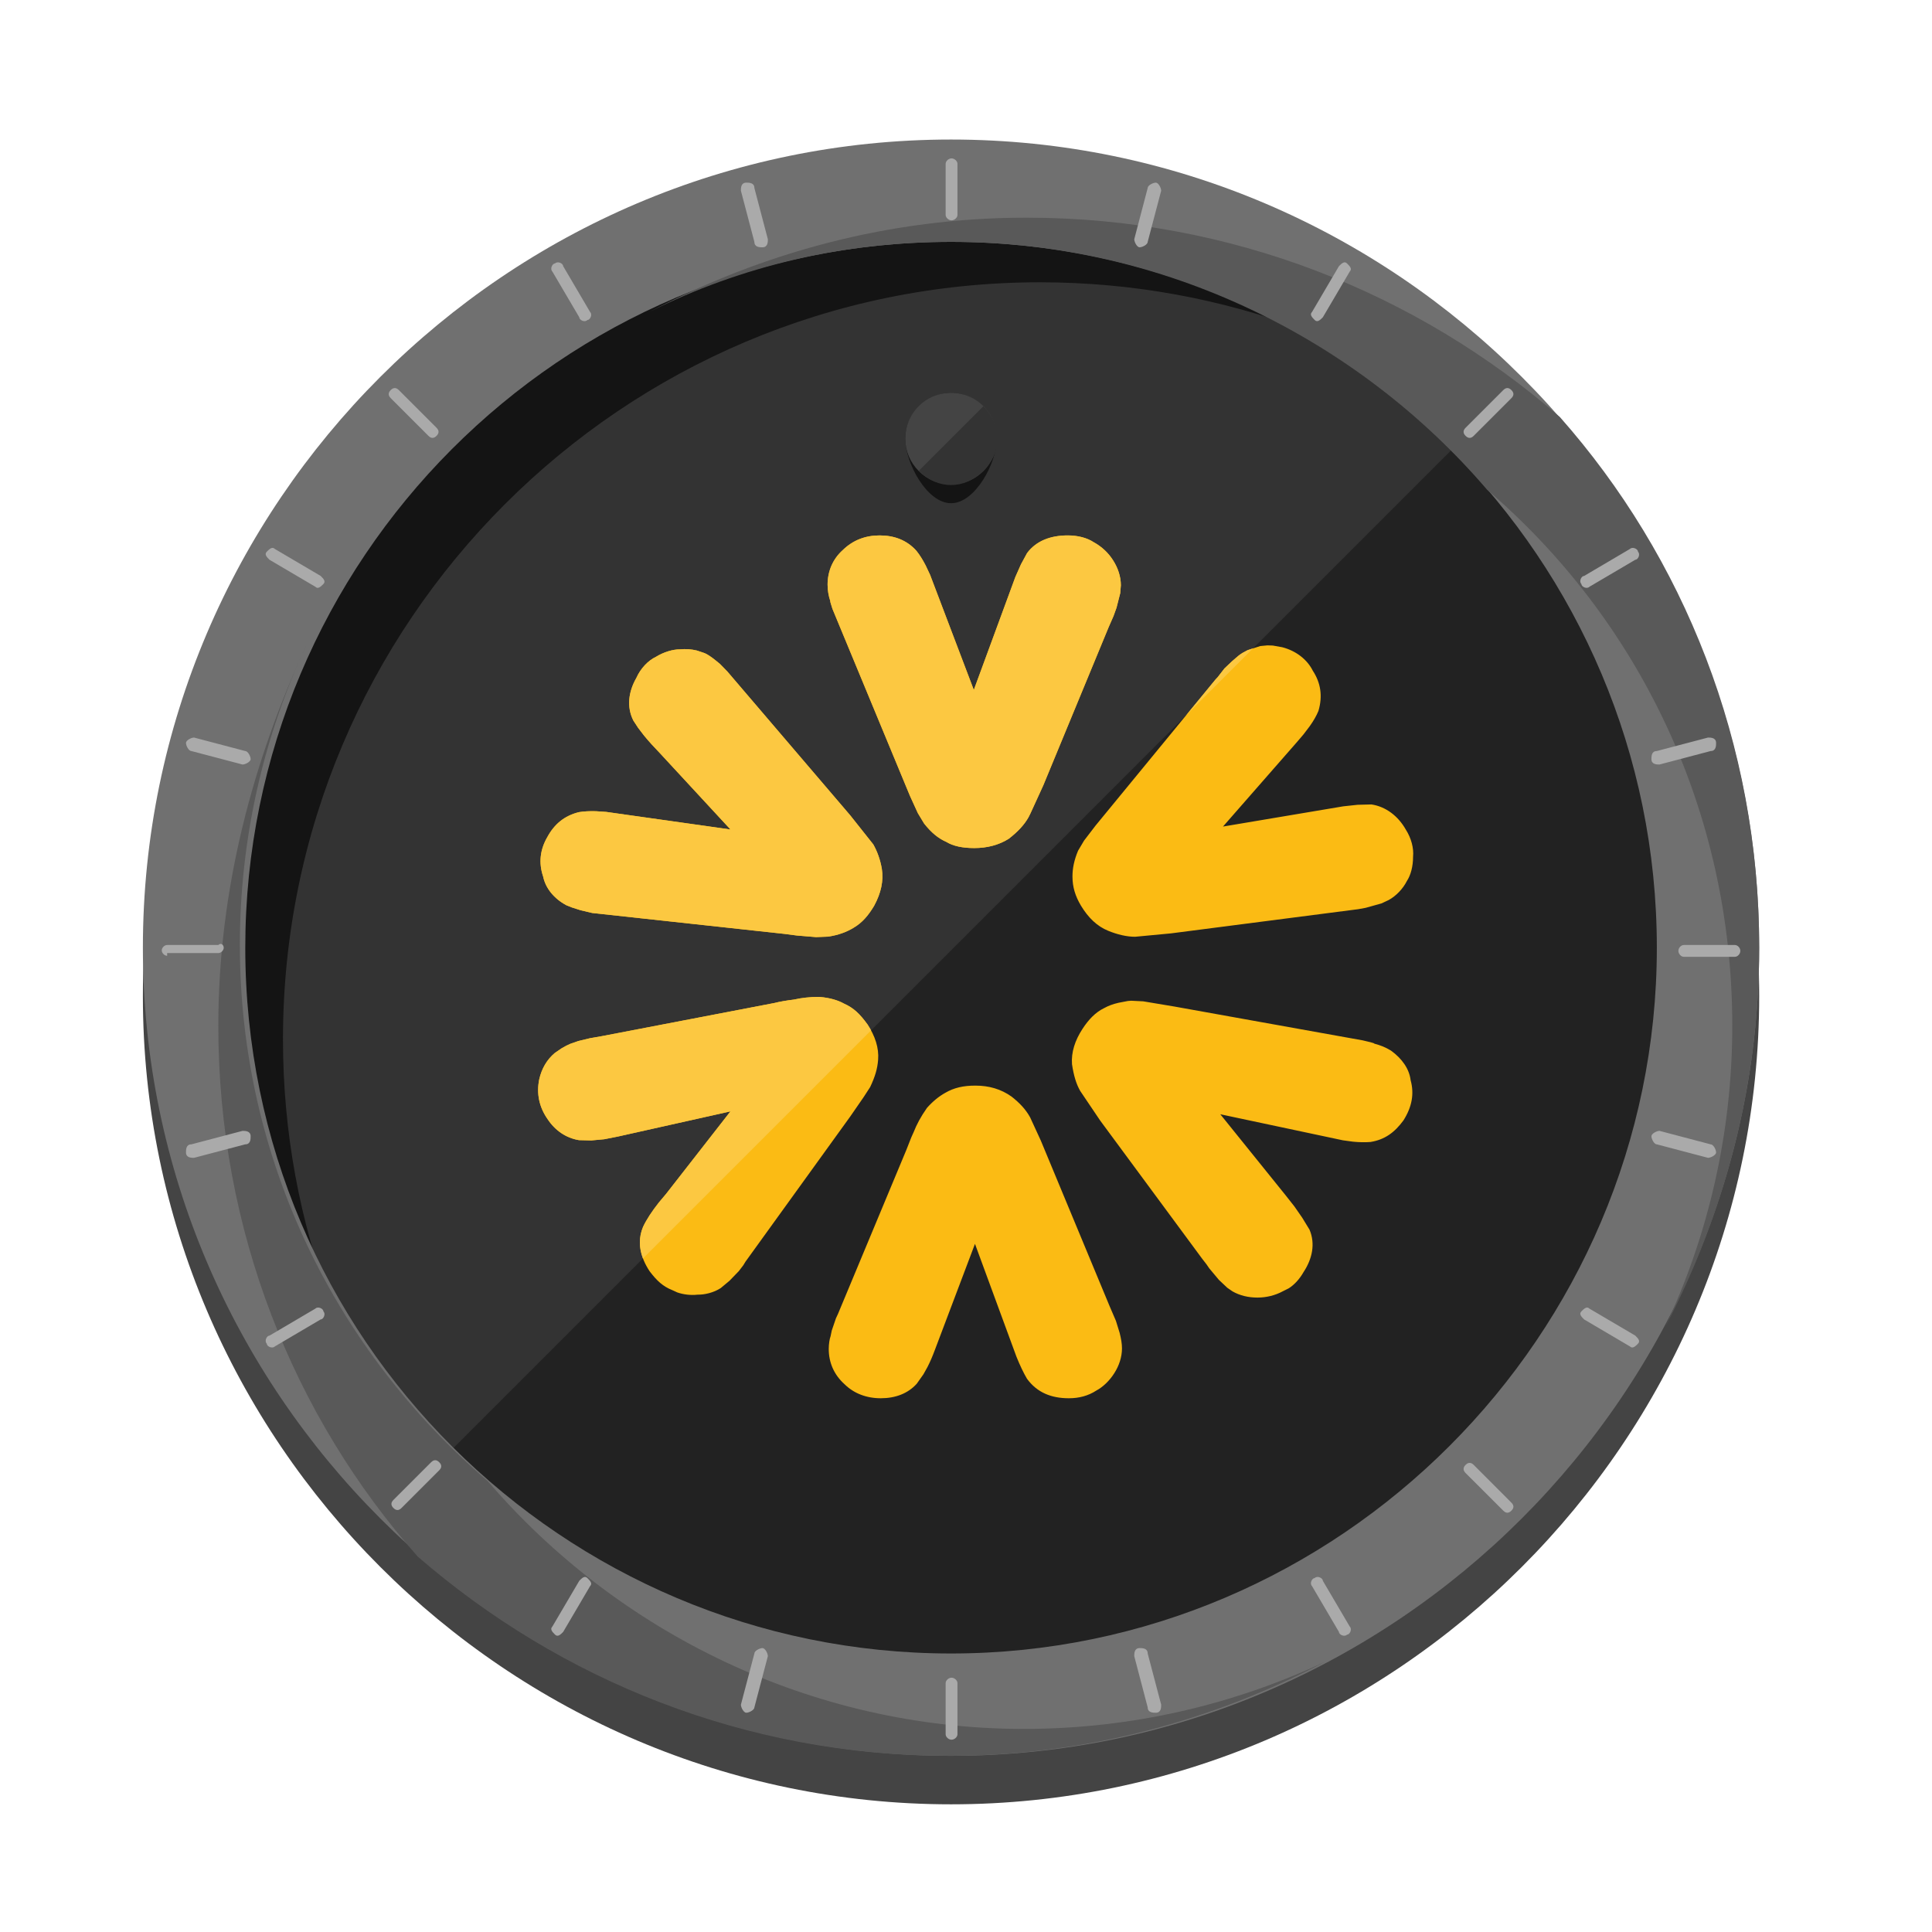
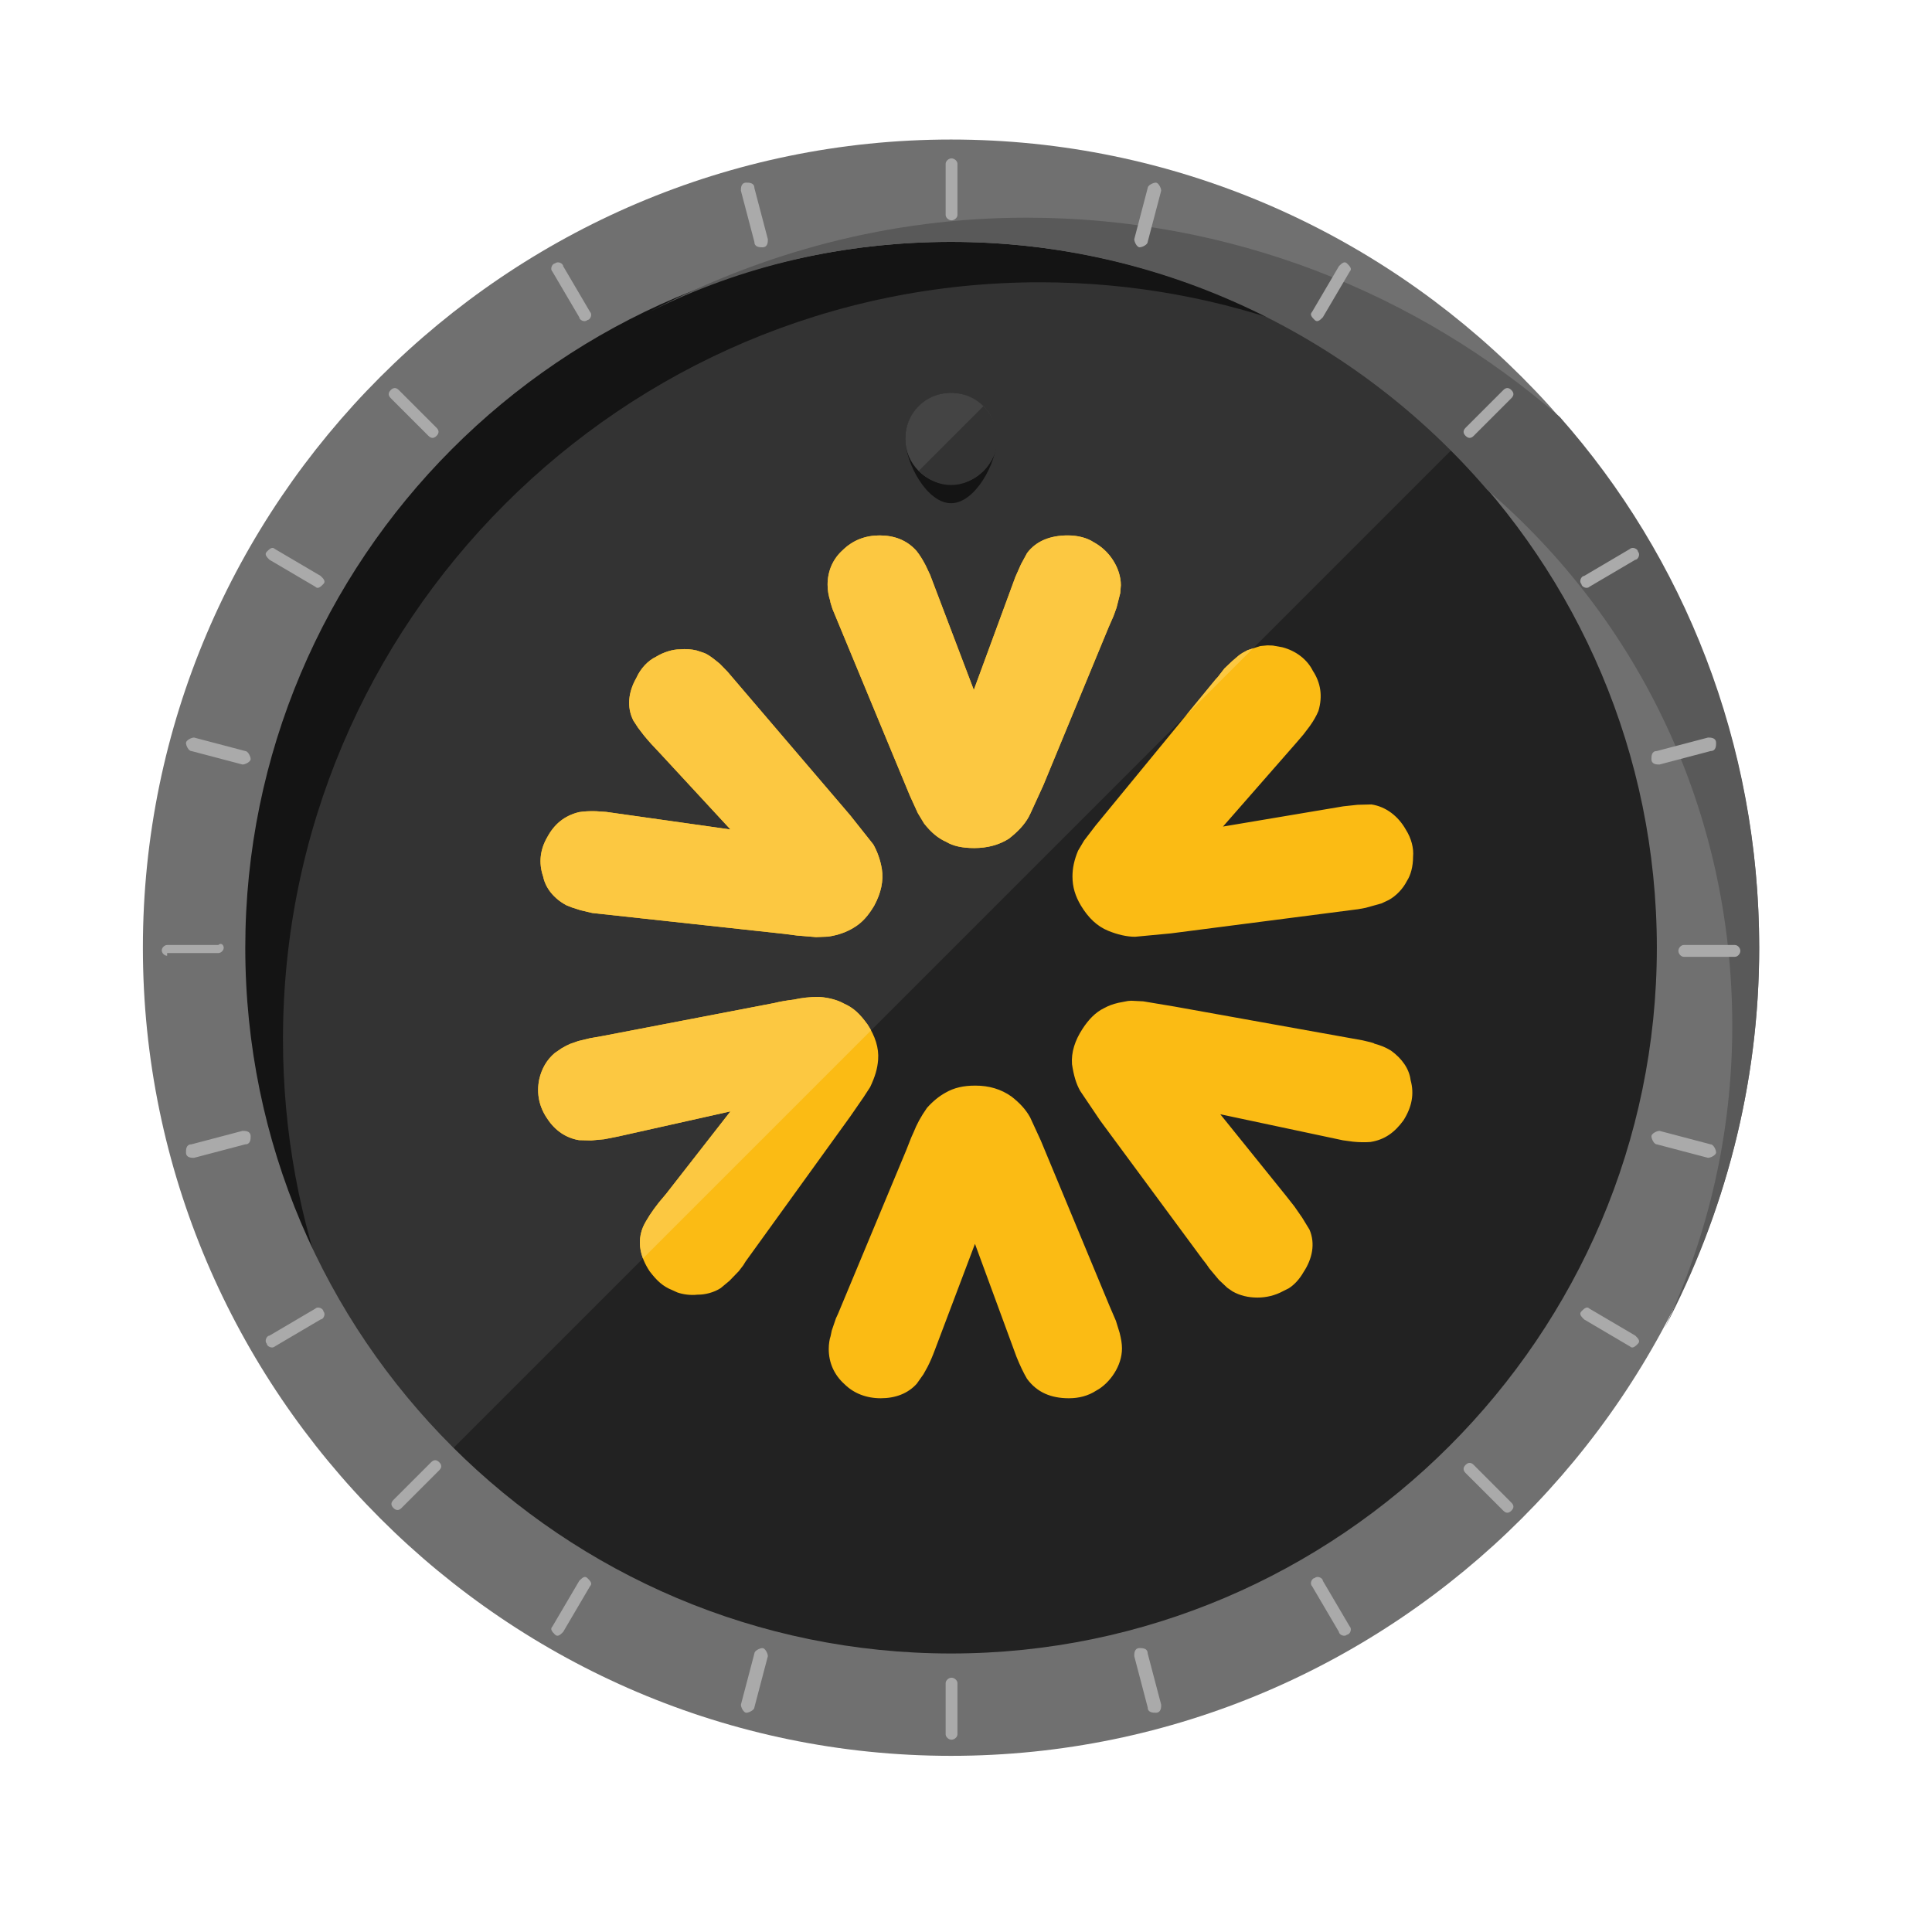
<svg xmlns="http://www.w3.org/2000/svg" width="45" height="45" viewBox="0 0 45 45" fill="none">
-   <path d="M22.152 42.026C11.799 42.026 3.328 33.556 3.328 23.203C3.328 12.85 11.799 4.379 22.152 4.379C32.505 4.379 40.975 12.85 40.975 23.203C40.975 33.556 32.505 42.026 22.152 42.026Z" fill="#444444" />
  <circle cx="22.152" cy="22.073" r="17.631" fill="#333333" />
  <path d="M6.591 24.207C6.591 14.481 14.497 6.575 24.222 6.575C28.552 6.575 32.505 8.144 35.579 10.717C32.379 6.889 27.548 4.442 22.152 4.442C12.426 4.442 4.52 12.348 4.52 22.073C4.52 27.47 6.967 32.301 10.795 35.564C8.16 32.489 6.591 28.536 6.591 24.207Z" fill="#141414" />
  <path d="M34.638 9.65C41.54 16.552 41.54 27.721 34.638 34.623C27.736 41.525 16.567 41.525 9.665 34.623" fill="#222222" />
  <path fill-rule="evenodd" clip-rule="evenodd" d="M3.328 22.073C3.328 32.426 11.799 40.897 22.152 40.897C32.505 40.897 40.975 32.426 40.975 22.073C40.975 11.721 32.505 3.25 22.152 3.25C11.799 3.25 3.328 11.721 3.328 22.073ZM5.713 22.074C5.713 13.038 13.054 5.634 22.152 5.634C31.25 5.634 38.591 13.038 38.591 22.074C38.591 31.109 31.187 38.513 22.152 38.513C13.117 38.513 5.713 31.172 5.713 22.074Z" fill="#707070" />
  <path d="M40.975 22.073C40.975 17.305 39.218 12.975 36.332 9.713C33.007 6.826 28.677 5.07 23.909 5.07C20.709 5.07 17.759 5.885 15.124 7.266C17.258 6.199 19.642 5.634 22.152 5.634C27.109 5.634 31.626 7.893 34.638 11.407C38.152 14.419 40.348 18.873 40.348 23.893C40.348 26.403 39.783 28.787 38.779 30.921C40.16 28.285 40.975 25.273 40.975 22.073Z" fill="#595959" />
-   <path d="M5.085 23.893C5.085 28.662 6.842 32.991 9.728 36.254C13.054 39.14 17.383 40.897 22.089 40.897C25.289 40.897 28.238 40.081 30.873 38.701C28.74 39.705 26.356 40.27 23.846 40.27C18.889 40.27 14.371 38.011 11.36 34.497C7.846 31.485 5.587 27.03 5.587 22.011C5.587 19.501 6.152 17.117 7.156 14.983C5.901 17.681 5.085 20.693 5.085 23.893Z" fill="#595959" />
  <path d="M23.218 10.215C23.218 10.779 22.716 11.721 22.152 11.721C21.587 11.721 21.085 10.779 21.085 10.215C21.085 9.65 21.587 9.148 22.152 9.148C22.716 9.148 23.218 9.65 23.218 10.215Z" fill="#141414" />
  <circle cx="22.152" cy="10.215" r="1.067" fill="#444444" />
  <path d="M22.905 9.462C23.344 9.901 23.344 10.528 22.905 10.968C22.465 11.407 21.838 11.407 21.399 10.968" fill="#333333" />
  <path fill-rule="evenodd" clip-rule="evenodd" d="M22.301 5.007C22.301 5.069 22.232 5.132 22.163 5.132C22.095 5.132 22.026 5.069 22.026 5.007V3.815C22.026 3.752 22.095 3.689 22.163 3.689C22.232 3.689 22.301 3.752 22.301 3.815V5.007ZM34.325 10.152C34.262 10.215 34.199 10.215 34.136 10.152C34.074 10.089 34.074 10.027 34.136 9.964L35.015 9.085C35.078 9.023 35.14 9.023 35.203 9.085C35.266 9.148 35.266 9.211 35.203 9.274L34.325 10.152ZM26.732 5.634C26.732 5.697 26.607 5.76 26.544 5.76C26.481 5.76 26.419 5.634 26.419 5.572L26.732 4.379C26.732 4.317 26.858 4.254 26.921 4.254C26.983 4.254 27.046 4.379 27.046 4.442L26.732 5.634ZM13.744 7.266C13.807 7.328 13.744 7.454 13.681 7.454C13.618 7.517 13.493 7.454 13.493 7.391L12.866 6.325C12.803 6.262 12.866 6.136 12.928 6.136C12.991 6.074 13.117 6.136 13.117 6.199L13.744 7.266ZM9.101 9.085C9.038 9.148 9.038 9.211 9.101 9.274L9.979 10.152C10.042 10.215 10.105 10.215 10.168 10.152C10.23 10.089 10.23 10.027 10.168 9.964L9.289 9.085C9.226 9.023 9.164 9.023 9.101 9.085ZM34.136 34.309C34.074 34.246 34.074 34.183 34.136 34.12C34.199 34.058 34.262 34.058 34.325 34.12L35.203 34.999C35.266 35.062 35.266 35.124 35.203 35.187C35.14 35.25 35.078 35.25 35.015 35.187L34.136 34.309ZM22.301 40.395C22.301 40.458 22.232 40.521 22.163 40.521C22.095 40.521 22.026 40.458 22.026 40.395V39.203C22.026 39.14 22.095 39.077 22.163 39.077C22.232 39.077 22.301 39.14 22.301 39.203V40.395ZM31.375 38.074C31.438 38.074 31.501 37.948 31.438 37.885L30.811 36.819C30.811 36.756 30.685 36.693 30.622 36.756C30.56 36.756 30.497 36.881 30.56 36.944L31.187 38.011C31.187 38.074 31.313 38.136 31.375 38.074ZM17.383 39.893C17.445 39.893 17.571 39.83 17.571 39.768L17.885 38.575C17.885 38.513 17.822 38.387 17.759 38.387C17.697 38.387 17.571 38.45 17.571 38.513L17.257 39.705C17.257 39.768 17.32 39.893 17.383 39.893ZM37.022 13.666C36.959 13.729 36.834 13.666 36.834 13.603C36.771 13.54 36.834 13.415 36.897 13.415L37.963 12.787C38.026 12.725 38.152 12.787 38.152 12.85C38.214 12.913 38.152 13.038 38.089 13.038L37.022 13.666ZM6.214 31.297C6.214 31.36 6.34 31.422 6.403 31.36L7.469 30.732C7.532 30.732 7.595 30.607 7.532 30.544C7.532 30.481 7.406 30.419 7.344 30.481L6.277 31.109C6.214 31.109 6.152 31.234 6.214 31.297ZM38.59 26.654C38.528 26.654 38.465 26.528 38.465 26.466C38.465 26.403 38.59 26.34 38.653 26.34L39.845 26.654C39.908 26.654 39.971 26.779 39.971 26.842C39.971 26.905 39.845 26.968 39.783 26.968L38.59 26.654ZM4.332 17.305C4.332 17.367 4.394 17.493 4.457 17.493L5.649 17.807C5.712 17.807 5.838 17.744 5.838 17.681C5.838 17.619 5.775 17.493 5.712 17.493L4.52 17.179C4.457 17.179 4.332 17.242 4.332 17.305ZM7.469 13.415C7.532 13.477 7.595 13.54 7.532 13.603C7.469 13.666 7.406 13.729 7.344 13.666L6.277 13.038C6.214 12.976 6.152 12.913 6.214 12.85C6.277 12.787 6.34 12.725 6.403 12.787L7.469 13.415ZM38.152 31.297C38.214 31.234 38.152 31.171 38.089 31.109L37.022 30.481C36.959 30.419 36.897 30.481 36.834 30.544C36.771 30.607 36.834 30.669 36.897 30.732L37.963 31.36C38.026 31.422 38.089 31.36 38.152 31.297ZM17.885 5.572C17.885 5.634 17.885 5.76 17.759 5.76C17.697 5.76 17.571 5.76 17.571 5.634L17.257 4.442C17.257 4.379 17.257 4.254 17.383 4.254C17.445 4.254 17.571 4.254 17.571 4.379L17.885 5.572ZM26.921 39.893C27.046 39.893 27.046 39.768 27.046 39.705L26.732 38.513C26.732 38.387 26.607 38.387 26.544 38.387C26.419 38.387 26.419 38.513 26.419 38.575L26.732 39.768C26.732 39.893 26.858 39.893 26.921 39.893ZM30.811 7.391C30.748 7.454 30.685 7.517 30.622 7.454C30.56 7.391 30.497 7.328 30.56 7.266L31.187 6.199C31.25 6.136 31.313 6.074 31.375 6.136C31.438 6.199 31.501 6.262 31.438 6.325L30.811 7.391ZM12.928 38.074C12.991 38.136 13.054 38.074 13.117 38.011L13.744 36.944C13.807 36.881 13.744 36.819 13.681 36.756C13.618 36.693 13.556 36.756 13.493 36.819L12.866 37.885C12.803 37.948 12.866 38.011 12.928 38.074ZM38.653 17.807C38.59 17.807 38.465 17.807 38.465 17.681C38.465 17.619 38.465 17.493 38.59 17.493L39.783 17.179C39.845 17.179 39.971 17.179 39.971 17.305C39.971 17.367 39.971 17.493 39.845 17.493L38.653 17.807ZM4.332 26.842C4.332 26.968 4.457 26.968 4.52 26.968L5.712 26.654C5.838 26.654 5.838 26.528 5.838 26.466C5.838 26.34 5.712 26.34 5.649 26.34L4.457 26.654C4.332 26.654 4.332 26.779 4.332 26.842ZM3.768 22.136C3.768 22.199 3.831 22.262 3.893 22.262V22.199H5.085C5.148 22.199 5.211 22.136 5.211 22.074C5.211 22.011 5.148 21.948 5.085 22.011H3.893C3.831 22.011 3.768 22.074 3.768 22.136ZM39.218 22.286C39.155 22.286 39.093 22.217 39.093 22.148C39.093 22.079 39.155 22.011 39.218 22.011H40.41C40.473 22.011 40.536 22.079 40.536 22.148C40.536 22.217 40.473 22.286 40.41 22.286H39.218ZM9.352 35.124C9.289 35.187 9.226 35.187 9.164 35.124C9.101 35.062 9.101 34.999 9.164 34.936L10.042 34.058C10.105 33.995 10.168 33.995 10.23 34.058C10.293 34.12 10.293 34.183 10.23 34.246L9.352 35.124Z" fill="#AAAAAA" />
  <path fill-rule="evenodd" clip-rule="evenodd" d="M25.479 12.632C25.318 12.525 25.102 12.471 24.869 12.471C24.462 12.471 24.131 12.602 23.922 12.883L23.781 13.143L23.65 13.438L22.682 16.07L21.664 13.39L21.561 13.171C21.491 13.035 21.419 12.921 21.345 12.829C21.122 12.581 20.831 12.471 20.488 12.471C20.153 12.471 19.862 12.584 19.628 12.814C19.402 13.016 19.276 13.299 19.276 13.618C19.276 13.748 19.298 13.877 19.34 14.003C19.338 14.005 19.339 14.013 19.342 14.028L19.389 14.181L21.194 18.536L21.378 18.939L21.524 19.181C21.688 19.39 21.852 19.527 22.043 19.61C22.198 19.706 22.418 19.753 22.692 19.753C22.994 19.753 23.267 19.681 23.494 19.538C23.714 19.368 23.86 19.207 23.957 19.034C23.971 19.006 23.986 18.976 24.002 18.944L24.3 18.293L25.823 14.607L25.936 14.349L26.006 14.155L26.092 13.817L26.107 13.632C26.107 13.432 26.04 13.229 25.926 13.051C25.817 12.879 25.665 12.734 25.479 12.632ZM29.521 15.032L29.646 15.036L29.865 15.075C30.194 15.16 30.45 15.366 30.578 15.623C30.762 15.904 30.811 16.213 30.709 16.559C30.664 16.669 30.597 16.786 30.508 16.912L30.359 17.108L30.213 17.279L28.486 19.252L31.287 18.781L31.622 18.745L31.944 18.737C32.28 18.788 32.567 19.008 32.746 19.326C32.871 19.523 32.933 19.757 32.913 19.956C32.913 20.177 32.861 20.38 32.769 20.521C32.675 20.706 32.518 20.867 32.348 20.962L32.178 21.042L31.809 21.145L31.634 21.177L27.276 21.74L26.439 21.819C26.243 21.819 26.028 21.768 25.812 21.68C25.553 21.574 25.35 21.378 25.179 21.097C25.044 20.871 24.98 20.659 24.98 20.415C24.98 20.223 25.019 20.033 25.11 19.815L25.25 19.579L25.518 19.229L28.314 15.824L28.362 15.773L28.52 15.569L28.691 15.407L28.777 15.332C28.828 15.285 28.879 15.245 28.945 15.205L29.058 15.144L29.352 15.048L29.521 15.032ZM16.231 15.152C16.106 15.122 15.973 15.111 15.837 15.125C15.678 15.123 15.461 15.186 15.281 15.297C15.094 15.386 14.92 15.569 14.821 15.792C14.639 16.109 14.591 16.464 14.752 16.783L14.863 16.953L15.002 17.134C15.104 17.259 15.226 17.393 15.368 17.54L17.014 19.32L14.12 18.911L13.883 18.895C13.733 18.89 13.601 18.898 13.487 18.916C13.148 18.998 12.912 19.195 12.749 19.496C12.582 19.782 12.541 20.092 12.651 20.417C12.706 20.685 12.901 20.93 13.194 21.086C13.239 21.105 13.28 21.121 13.317 21.135L13.526 21.202L13.794 21.265L18.27 21.752L18.561 21.79L19.007 21.827L19.291 21.816C19.529 21.779 19.719 21.709 19.884 21.608C20.08 21.492 20.221 21.331 20.361 21.096C20.521 20.801 20.583 20.518 20.54 20.239C20.505 20.031 20.436 19.837 20.341 19.668L19.802 18.989L16.939 15.638L16.77 15.465C16.627 15.346 16.554 15.291 16.469 15.241L16.413 15.213L16.231 15.152ZM19.062 23.22L19.102 23.222C19.322 23.24 19.519 23.297 19.66 23.377C19.881 23.475 20.025 23.612 20.206 23.861C20.383 24.131 20.475 24.407 20.453 24.685C20.437 24.895 20.381 25.081 20.267 25.321L20.115 25.555L19.805 26.004L17.363 29.388C17.348 29.412 17.332 29.439 17.313 29.47L17.209 29.606L16.992 29.831L16.787 30.002C16.622 30.11 16.408 30.158 16.25 30.155C16.085 30.174 15.915 30.151 15.778 30.104L15.655 30.048C15.443 29.964 15.298 29.831 15.131 29.61C14.907 29.271 14.834 28.918 14.979 28.574C15.058 28.406 15.184 28.214 15.344 28.011L15.516 27.806L17.014 25.886L14.393 26.472L14.074 26.535L13.771 26.563L13.485 26.556C13.183 26.506 12.928 26.331 12.752 26.063C12.56 25.788 12.492 25.475 12.559 25.143C12.615 24.893 12.737 24.681 12.922 24.526L13.078 24.419C13.163 24.369 13.226 24.336 13.278 24.315L13.472 24.247L13.747 24.181L14.018 24.134L18.036 23.362C18.163 23.33 18.325 23.302 18.487 23.283C18.677 23.24 18.877 23.22 19.062 23.22ZM26.628 23.323L26.348 23.309L26.27 23.315L26.051 23.357C25.922 23.387 25.82 23.424 25.711 23.484C25.52 23.577 25.358 23.742 25.214 23.964C25.039 24.231 24.948 24.508 24.969 24.788C25.01 25.057 25.066 25.244 25.16 25.41L25.624 26.098L28.005 29.324L28.102 29.449L28.165 29.541L28.39 29.81L28.585 29.994L28.708 30.079C28.882 30.178 29.08 30.223 29.29 30.223C29.494 30.223 29.701 30.174 29.886 30.073L30.018 30.007C30.148 29.924 30.27 29.792 30.361 29.631C30.567 29.32 30.64 28.967 30.501 28.641L30.332 28.364L30.151 28.103L29.949 27.846L28.423 25.953L31.279 26.56L31.515 26.592C31.664 26.607 31.798 26.608 31.92 26.599C32.256 26.546 32.486 26.374 32.69 26.095C32.887 25.782 32.944 25.479 32.856 25.159C32.826 24.902 32.659 24.658 32.399 24.471C32.258 24.386 32.158 24.349 32.012 24.309C32.009 24.301 31.98 24.29 31.92 24.275L31.74 24.232L27.353 23.444L26.628 23.323ZM23.563 25.543C23.314 25.365 23.033 25.286 22.718 25.286C22.445 25.286 22.224 25.333 22.017 25.454C21.867 25.537 21.721 25.658 21.59 25.806C21.446 26.012 21.354 26.184 21.28 26.371L21.226 26.491L21.109 26.788L19.518 30.604L19.471 30.705L19.373 30.992L19.346 31.123C19.323 31.183 19.303 31.305 19.303 31.42C19.303 31.74 19.428 32.023 19.671 32.241C19.888 32.455 20.179 32.568 20.514 32.568C20.857 32.568 21.147 32.458 21.353 32.23L21.509 32.009L21.604 31.838C21.665 31.719 21.721 31.588 21.773 31.448L22.709 28.972L23.675 31.6C23.756 31.802 23.84 31.977 23.92 32.113C24.156 32.437 24.488 32.568 24.896 32.568C25.128 32.568 25.343 32.514 25.537 32.388C25.691 32.305 25.843 32.16 25.953 31.986C26.066 31.81 26.133 31.607 26.133 31.407C26.133 31.298 26.114 31.187 26.079 31.046L25.992 30.765L25.845 30.423L24.242 26.565L23.993 26.024C23.887 25.834 23.751 25.692 23.563 25.543Z" fill="#FBBB14" />
  <path fill-rule="evenodd" clip-rule="evenodd" d="M29.185 15.102L29.058 15.144L28.945 15.205C28.879 15.245 28.828 15.285 28.777 15.332L28.691 15.407L28.52 15.569L28.362 15.773L28.314 15.824L27.623 16.665L29.185 15.102ZM20.289 23.999L14.976 29.312C14.883 29.067 14.876 28.818 14.979 28.574C15.058 28.406 15.184 28.214 15.344 28.011L15.516 27.806L17.014 25.886L14.393 26.472L14.074 26.535L13.771 26.563L13.485 26.556C13.183 26.506 12.928 26.331 12.752 26.063C12.56 25.788 12.492 25.475 12.559 25.143C12.615 24.893 12.737 24.681 12.922 24.526L13.078 24.419C13.163 24.369 13.226 24.336 13.278 24.315L13.472 24.247L13.747 24.181L14.018 24.134L18.036 23.362C18.163 23.33 18.325 23.302 18.487 23.283C18.677 23.24 18.877 23.22 19.062 23.22L19.102 23.222C19.322 23.24 19.519 23.297 19.66 23.377C19.881 23.475 20.025 23.612 20.206 23.861C20.236 23.907 20.264 23.953 20.289 23.999ZM24.869 12.471C25.102 12.471 25.318 12.525 25.479 12.632C25.665 12.734 25.817 12.879 25.926 13.051C26.04 13.229 26.107 13.432 26.107 13.632L26.092 13.817L26.006 14.155L25.936 14.349L25.823 14.607L24.3 18.293L24.002 18.944C23.986 18.976 23.971 19.006 23.957 19.034C23.86 19.207 23.714 19.368 23.494 19.538C23.267 19.681 22.994 19.753 22.692 19.753C22.418 19.753 22.198 19.706 22.043 19.61C21.852 19.527 21.688 19.39 21.524 19.181L21.378 18.939L21.194 18.536L19.389 14.181L19.342 14.028C19.339 14.013 19.338 14.005 19.34 14.003C19.298 13.877 19.276 13.748 19.276 13.618C19.276 13.299 19.402 13.016 19.628 12.814C19.862 12.584 20.153 12.471 20.488 12.471C20.831 12.471 21.122 12.581 21.345 12.829C21.419 12.921 21.491 13.035 21.561 13.171L21.664 13.39L22.682 16.07L23.65 13.438L23.781 13.143L23.922 12.883C24.131 12.602 24.462 12.471 24.869 12.471ZM15.837 15.125C15.973 15.111 16.106 15.122 16.231 15.152L16.413 15.213L16.469 15.241C16.554 15.291 16.627 15.346 16.77 15.465L16.939 15.638L19.802 18.989L20.341 19.668C20.436 19.837 20.505 20.031 20.54 20.239C20.583 20.518 20.521 20.801 20.361 21.096C20.221 21.331 20.08 21.492 19.884 21.608C19.719 21.709 19.529 21.779 19.291 21.816L19.007 21.827L18.561 21.79L18.27 21.752L13.794 21.265L13.526 21.202L13.317 21.135C13.28 21.121 13.239 21.105 13.194 21.086C12.901 20.93 12.706 20.685 12.651 20.417C12.541 20.092 12.582 19.782 12.749 19.496C12.912 19.195 13.148 18.998 13.487 18.916C13.601 18.898 13.733 18.89 13.883 18.895L14.12 18.911L17.014 19.32L15.368 17.54C15.226 17.393 15.104 17.259 15.002 17.134L14.863 16.953L14.752 16.783C14.591 16.464 14.639 16.109 14.821 15.792C14.92 15.569 15.094 15.386 15.281 15.297C15.461 15.186 15.678 15.123 15.837 15.125Z" fill="#FCC841" />
</svg>